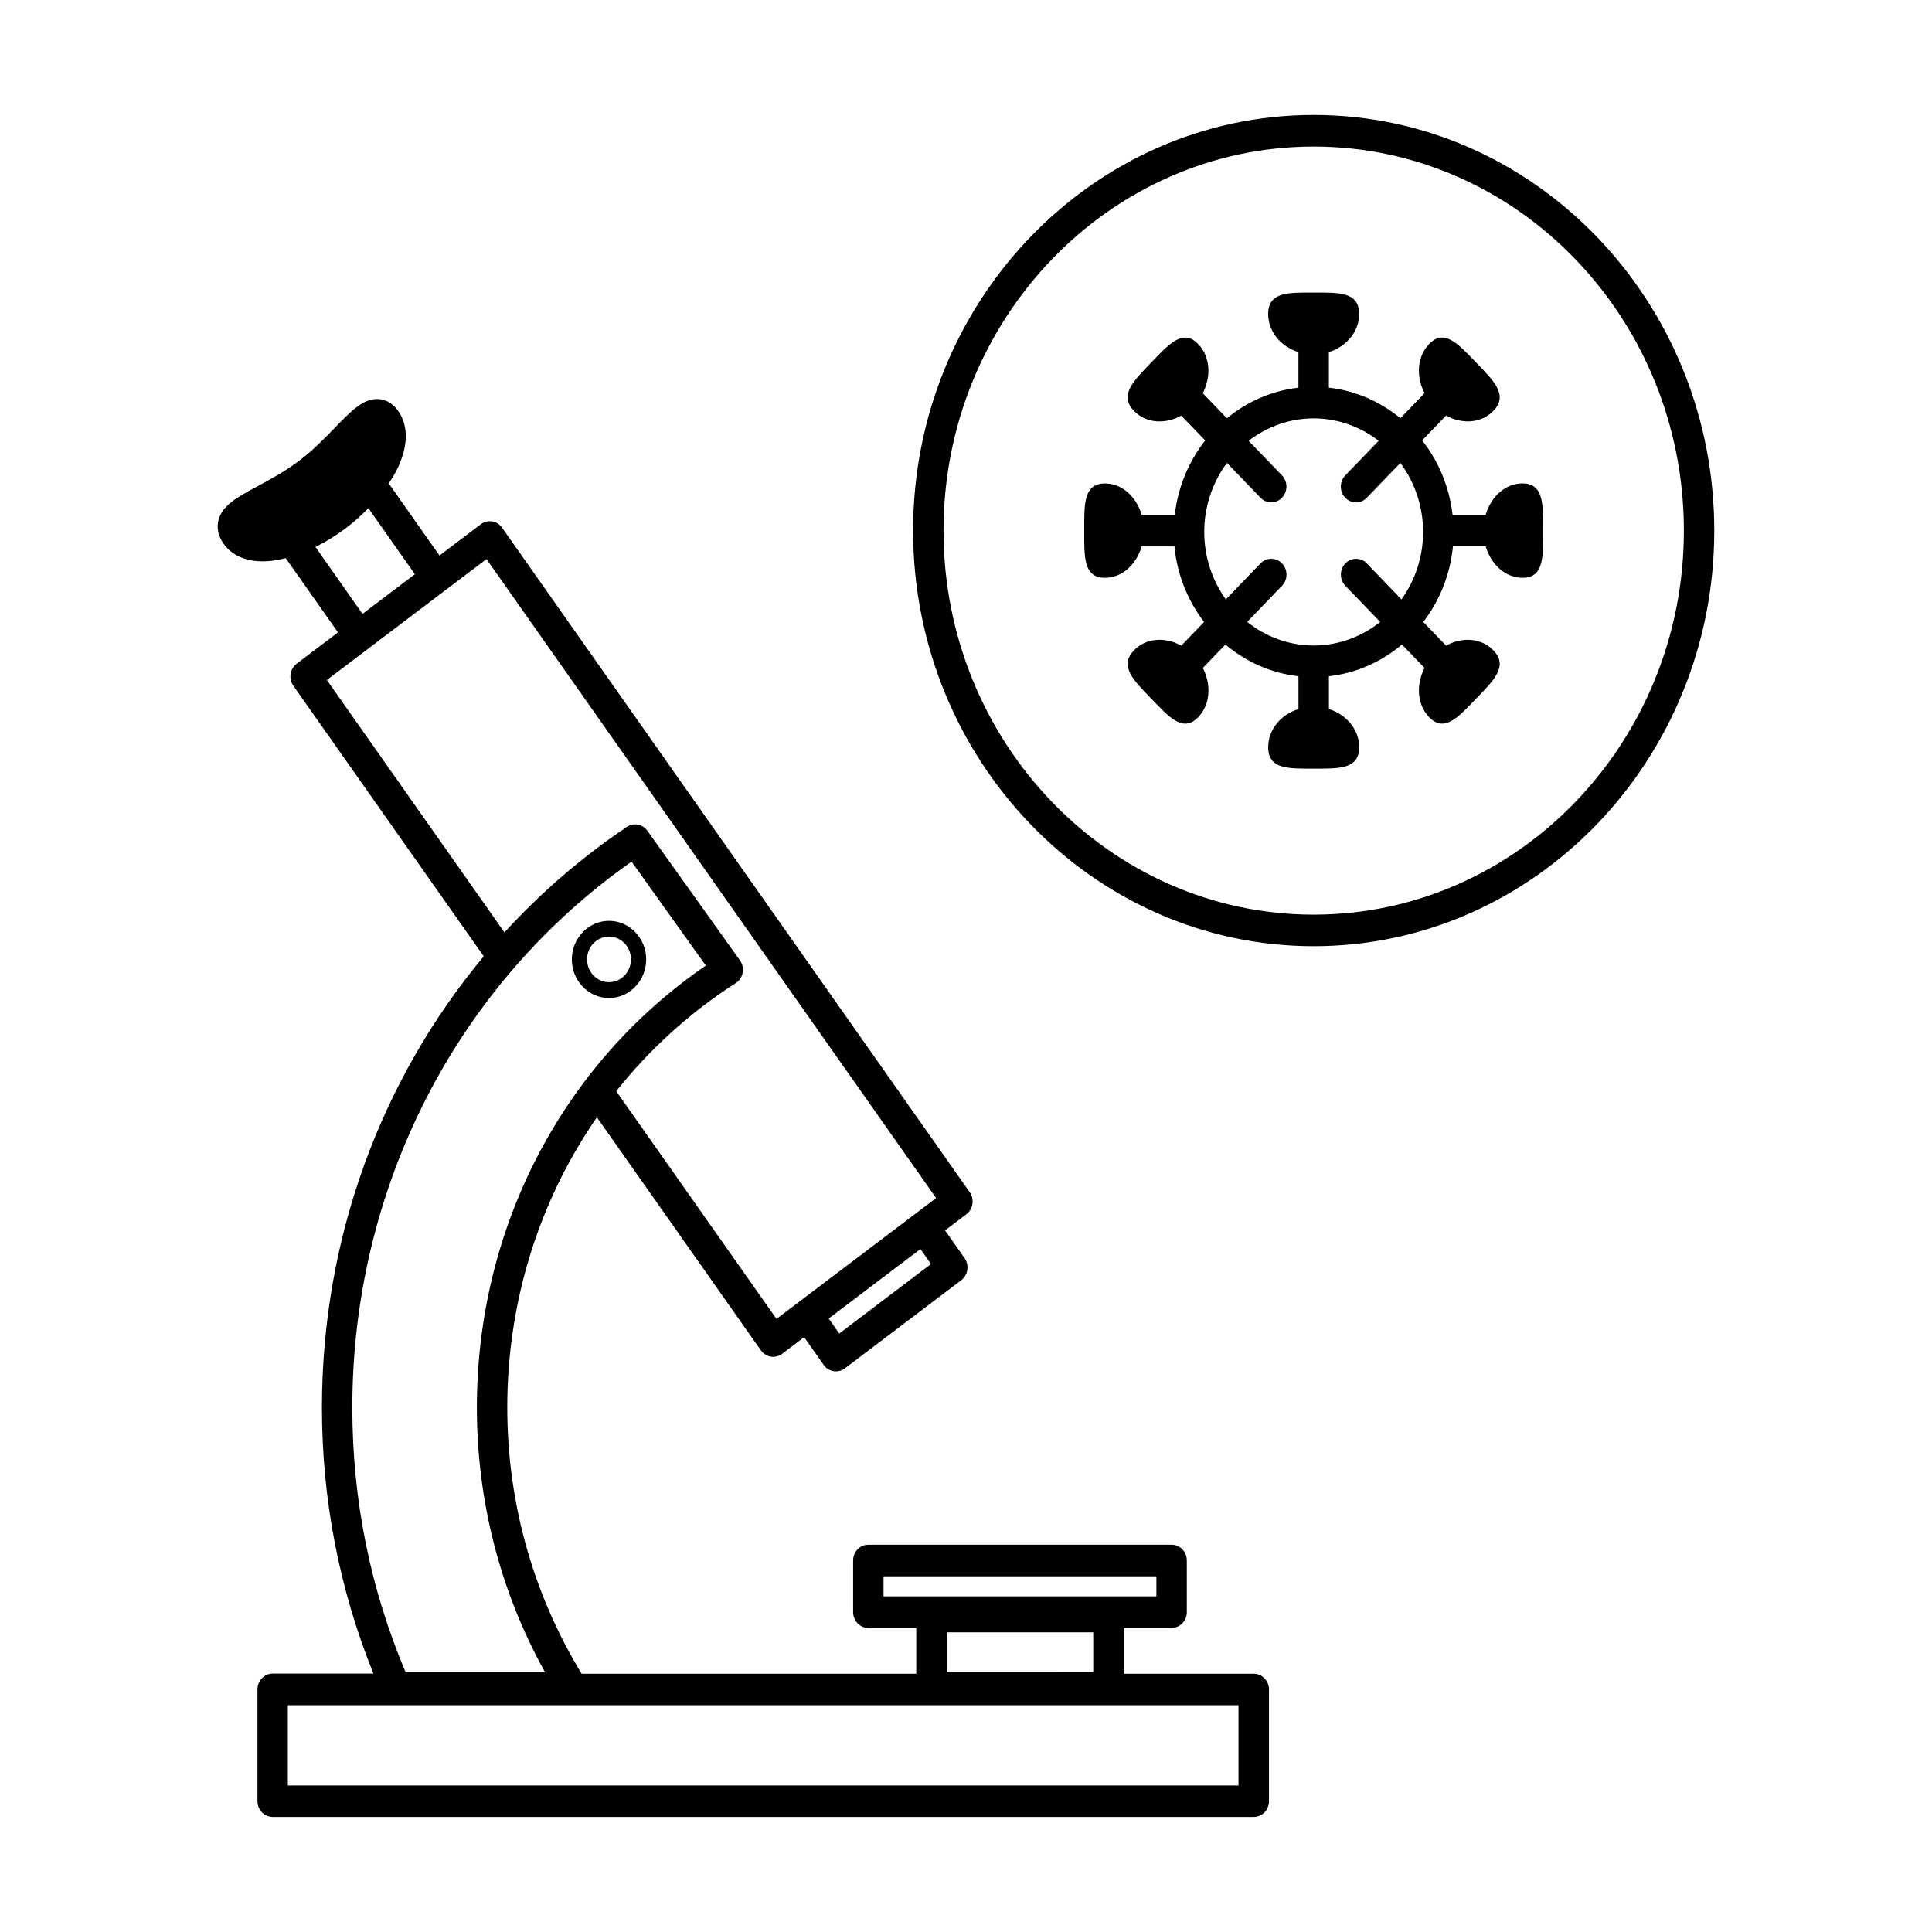
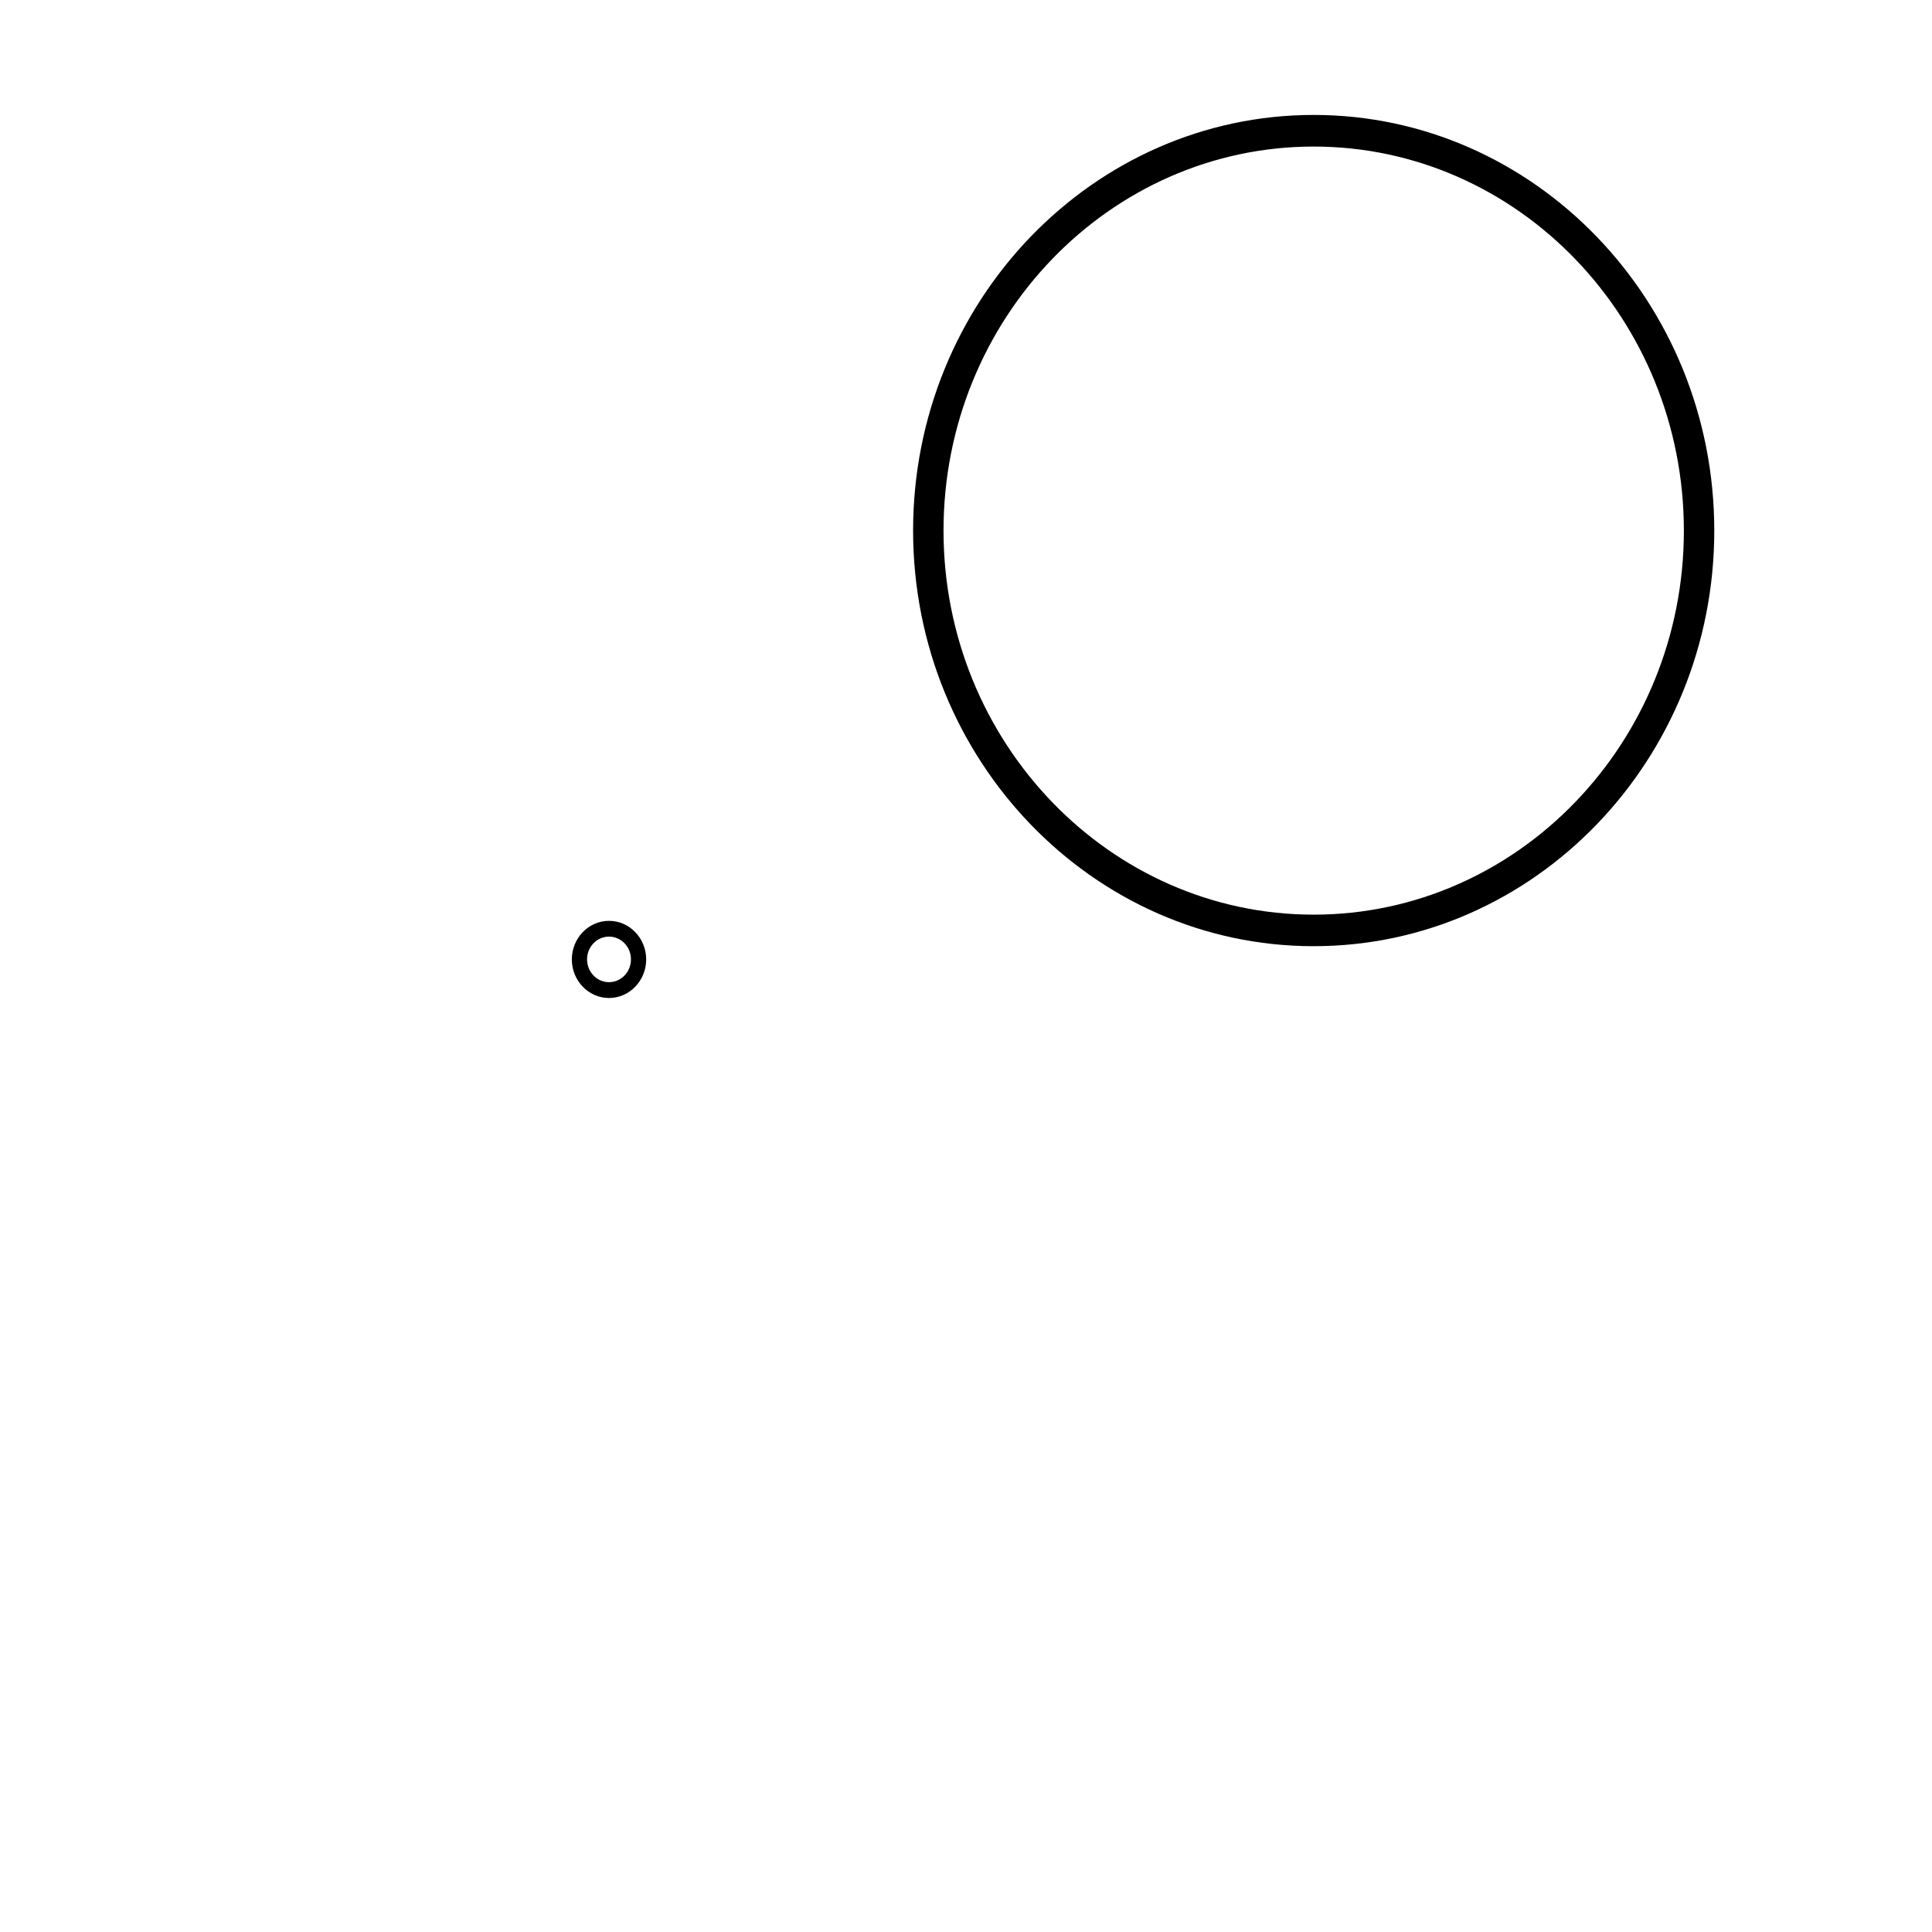
<svg xmlns="http://www.w3.org/2000/svg" fill="#000000" width="800px" height="800px" version="1.1" viewBox="144 144 512 512">
  <g>
    <path d="m492.14 174.46c-58.539 0-106.16 49.414-106.16 110.15s47.625 110.14 106.16 110.14c58.543 0 106.16-49.414 106.16-110.14 0.004-60.734-47.613-110.15-106.16-110.15zm0 211.93c-54.082 0-98.098-45.656-98.098-101.77 0-56.125 44.012-101.78 98.098-101.78 54.094 0 98.102 45.656 98.102 101.78 0 56.113-44.008 101.77-98.102 101.77z" />
-     <path d="m547.45 272.11c-4.516 0-8.297 3.481-9.738 8.316h-8.77c-0.848-7.422-3.719-14.203-8.062-19.719l6.34-6.574c4.309 2.367 9.355 2.051 12.543-1.25 4.055-4.207 0.07-7.992-4.637-12.879-4.715-4.883-8.359-9.008-12.41-4.812-3.188 3.305-3.492 8.551-1.203 13.02l-6.394 6.625c-5.336-4.387-11.84-7.297-18.953-8.102v-9.41c4.664-1.484 8.02-5.422 8.02-10.09 0-5.945-5.391-5.699-12.055-5.699-6.648 0-12.055-0.246-12.055 5.699 0 4.672 3.356 8.605 8.02 10.09v9.418c-7.113 0.805-13.617 3.715-18.953 8.102l-6.394-6.625c2.289-4.473 1.984-9.719-1.203-13.02-4.051-4.195-7.691-0.07-12.402 4.812-4.711 4.887-8.691 8.676-4.641 12.879 3.184 3.301 8.246 3.621 12.543 1.254l6.34 6.574c-4.328 5.516-7.215 12.297-8.062 19.719h-8.766c-1.43-4.836-5.223-8.316-9.734-8.316-5.734 0-5.492 5.594-5.492 12.5 0 6.902-0.242 12.5 5.492 12.5 4.504 0 8.293-3.481 9.734-8.316h8.68c0.719 7.523 3.551 14.398 7.856 20.02l-6.035 6.266c-4.301-2.367-9.359-2.051-12.543 1.254-4.051 4.203-0.07 7.984 4.641 12.871 4.707 4.883 8.352 9.012 12.41 4.816 3.18-3.309 3.488-8.555 1.199-13.023l5.984-6.211c5.402 4.57 12.07 7.586 19.355 8.41v8.691c-4.664 1.484-8.02 5.426-8.02 10.098 0 5.941 5.394 5.691 12.055 5.691 6.648 0 12.055 0.246 12.055-5.691 0-4.672-3.356-8.609-8.02-10.098v-8.691c7.285-0.82 13.957-3.844 19.355-8.41l5.984 6.211c-2.289 4.469-1.98 9.715 1.199 13.023 4.055 4.195 7.699 0.066 12.41-4.816 4.711-4.887 8.695-8.672 4.641-12.871-3.184-3.305-8.242-3.621-12.543-1.254l-6.035-6.266c4.301-5.621 7.133-12.5 7.856-20.027h8.688c1.43 4.836 5.223 8.316 9.738 8.316 5.719 0 5.481-5.598 5.481-12.5-0.02-6.906 0.219-12.504-5.496-12.504zm-41.215 21.207c-1.57-1.633-4.125-1.633-5.707 0-1.57 1.633-1.57 4.281 0 5.914l9.246 9.586c-4.902 3.898-11.004 6.246-17.629 6.246-6.637 0-12.734-2.348-17.629-6.254l9.238-9.586c1.57-1.633 1.57-4.289 0-5.918-1.57-1.633-4.121-1.633-5.703 0l-9.191 9.539c-3.578-5.008-5.723-11.18-5.723-17.875 0-6.883 2.262-13.215 6.019-18.289l8.891 9.227c0.789 0.816 1.812 1.223 2.848 1.223 1.031 0 2.062-0.406 2.848-1.223 1.57-1.633 1.57-4.289 0-5.918l-8.844-9.168c4.82-3.719 10.777-5.945 17.23-5.945 6.453 0 12.402 2.227 17.23 5.941l-8.848 9.176c-1.57 1.633-1.57 4.289 0 5.918 0.785 0.816 1.82 1.223 2.852 1.223s2.066-0.406 2.848-1.223l8.902-9.23c3.758 5.078 6.016 11.406 6.016 18.289 0 6.699-2.144 12.871-5.727 17.879z" />
-     <path d="m476.25 587.55h-34.469v-12.133h12.707c2.223 0 4.031-1.879 4.031-4.191v-13.68c0-2.301-1.797-4.18-4.031-4.18h-80.371c-2.227 0-4.031 1.879-4.031 4.18v13.68c0 2.312 1.805 4.191 4.031 4.191h12.699v12.133h-88.672c-12.879-21.098-19.715-45.434-19.715-70.523 0-28.234 8.504-54.895 23.754-76.926l43.457 61.75c0.629 0.906 1.582 1.496 2.637 1.672 0.207 0.031 0.418 0.051 0.625 0.051 0.848 0 1.684-0.281 2.379-0.797l5.828-4.418 5.164 7.34c0.629 0.91 1.578 1.508 2.637 1.672 0.207 0.031 0.414 0.055 0.621 0.055 0.852 0 1.688-0.281 2.383-0.805l30.832-23.355c1.797-1.367 2.191-3.984 0.875-5.848l-5.168-7.352 5.648-4.281c1.797-1.367 2.191-3.984 0.875-5.856l-123.92-176.09c-0.629-0.898-1.578-1.496-2.637-1.668-1.055-0.168-2.133 0.105-2.996 0.754l-10.953 8.293-13.445-19.109c0.719-1.082 1.406-2.168 1.965-3.254 3.199-6.231 3.394-11.887 0.551-15.926-1.848-2.625-4.074-3.18-5.617-3.18-3.797 0-6.867 3.164-11.113 7.543-2.727 2.812-5.809 5.996-9.523 8.805-3.707 2.812-7.57 4.891-10.977 6.727-5.531 2.984-9.531 5.141-10.453 9.203-0.316 1.406-0.344 3.598 1.352 6 1.523 2.16 4.566 4.731 10.438 4.731 1.891 0 3.945-0.312 6.07-0.848l13.852 19.68-10.953 8.297c-1.797 1.367-2.195 3.981-0.883 5.844l50.461 71.703c-27.34 32.797-42.879 74.895-42.879 119.56 0 24.488 4.625 48.176 13.645 70.523h-26.695c-2.227 0-4.035 1.875-4.035 4.18v29.617c0 2.324 1.809 4.191 4.035 4.191h260c2.215 0 4.027-1.867 4.027-4.191v-29.617c-0.012-2.269-1.82-4.148-4.043-4.148zm-98.102-25.809h72.309v5.305h-72.309zm16.738 25.387v-10.547h38.832v10.543zm-28.473-89.734-2.797-3.969 24.312-18.414 2.797 3.965zm-138.81-208.44c2.762-1.375 5.527-3.078 8.176-5.082 2.137-1.617 4.055-3.391 5.848-5.215l12.316 17.508-13.879 10.516zm3.019 35.25 42.301-32.047 119.16 169.34-42.301 32.031-42.477-60.352c8.805-11.078 19.426-20.793 31.664-28.633 0.961-0.613 1.633-1.617 1.848-2.777 0.211-1.145-0.051-2.332-0.727-3.269l-24.527-34.336c-1.266-1.773-3.641-2.215-5.43-1.023-12.027 8.062-22.859 17.48-32.449 27.957zm6.746 192.82c0-58.27 27.594-112.07 74-144.68l19.68 27.543c-38.082 26.133-60.672 69.586-60.672 117.14 0 24.758 6.219 48.828 18.051 70.102h-36.945c-9.363-22.141-14.113-45.715-14.113-70.105zm234.84 100.14h-251.93v-21.262h251.93z" />
    <path d="m305.39 408.48c5.438 0 9.855-4.594 9.855-10.227 0-5.629-4.418-10.219-9.855-10.219-5.43 0-9.848 4.59-9.848 10.219-0.004 5.625 4.414 10.227 9.848 10.227zm0-16.266c3.215 0 5.82 2.699 5.82 6.031 0 3.34-2.606 6.039-5.82 6.039-3.211 0-5.812-2.699-5.812-6.039-0.004-3.328 2.602-6.031 5.812-6.031z" />
  </g>
</svg>